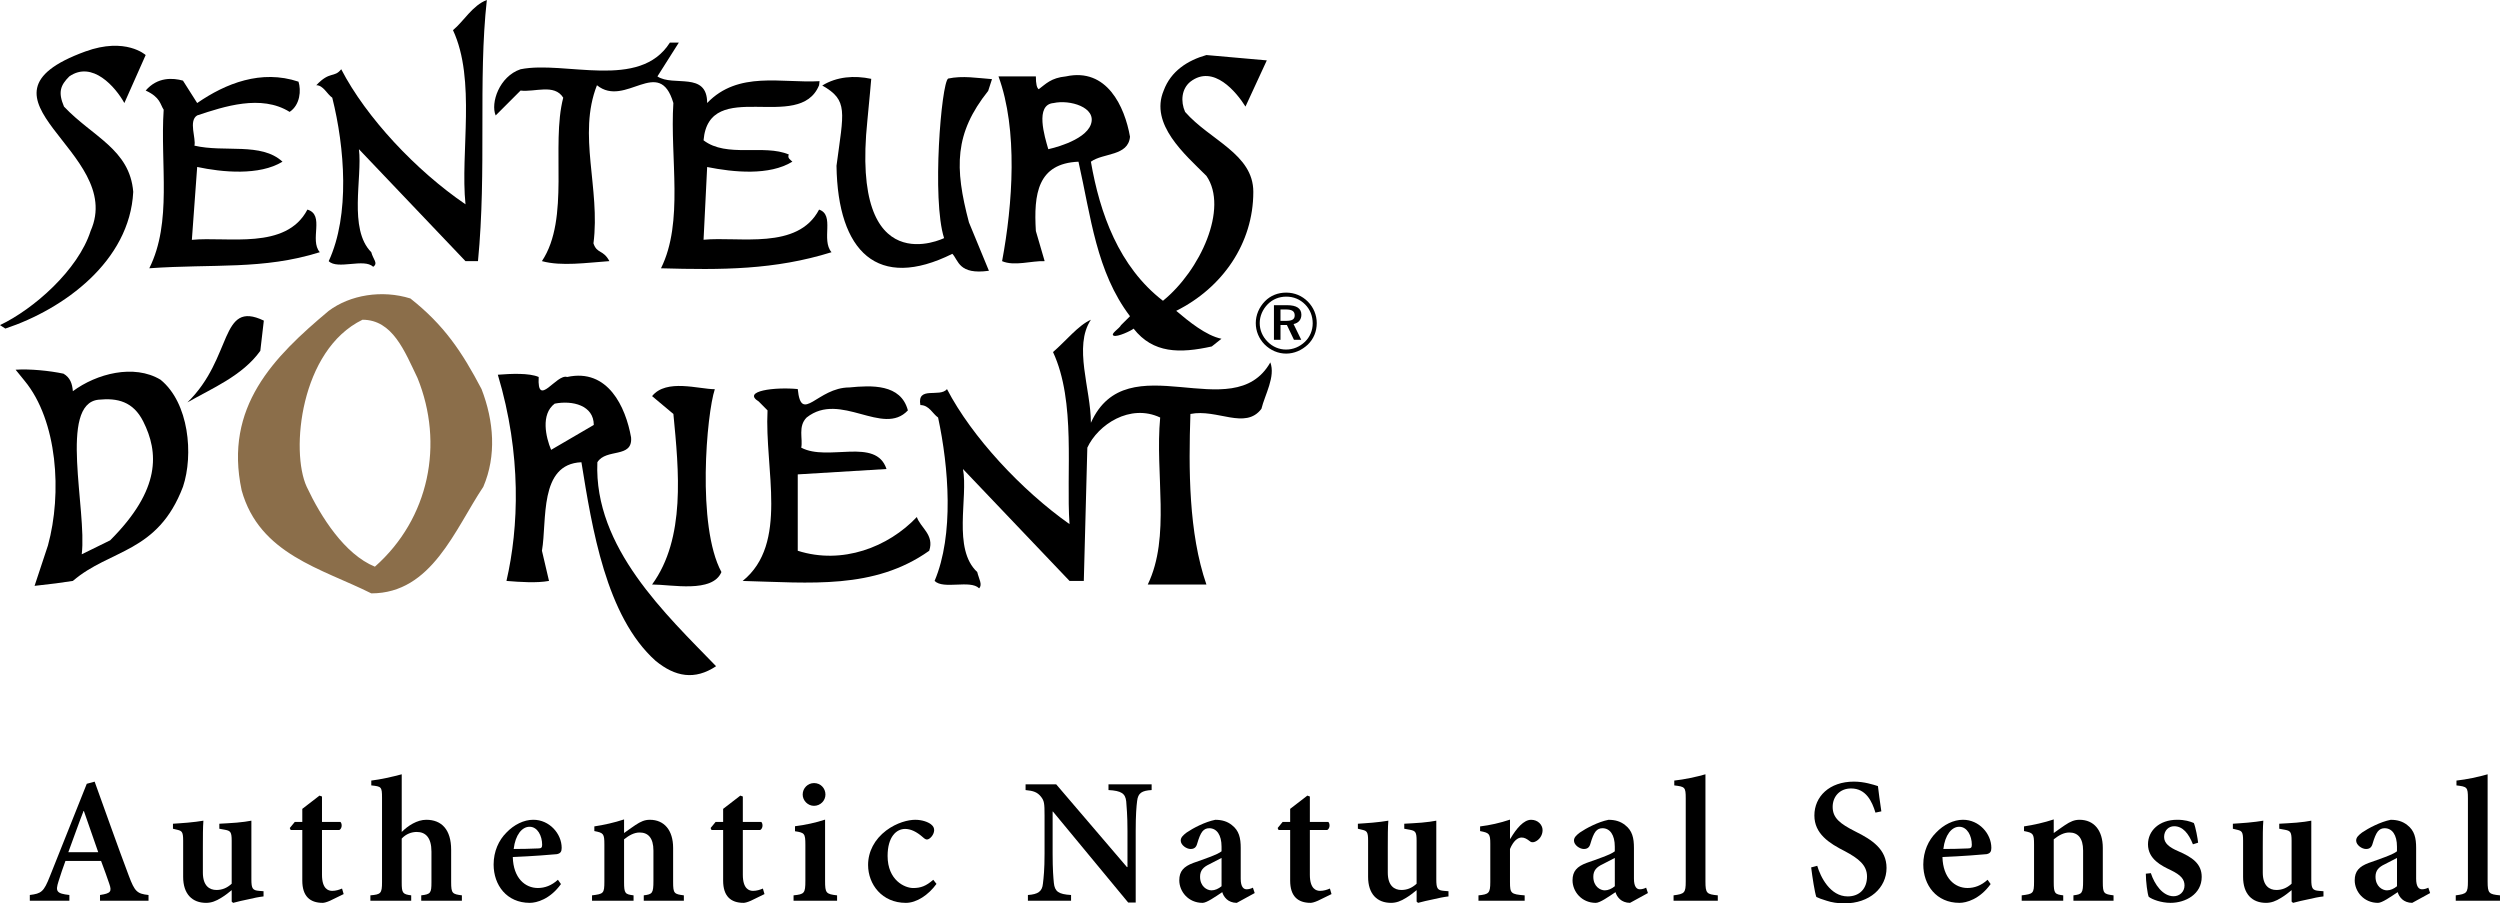
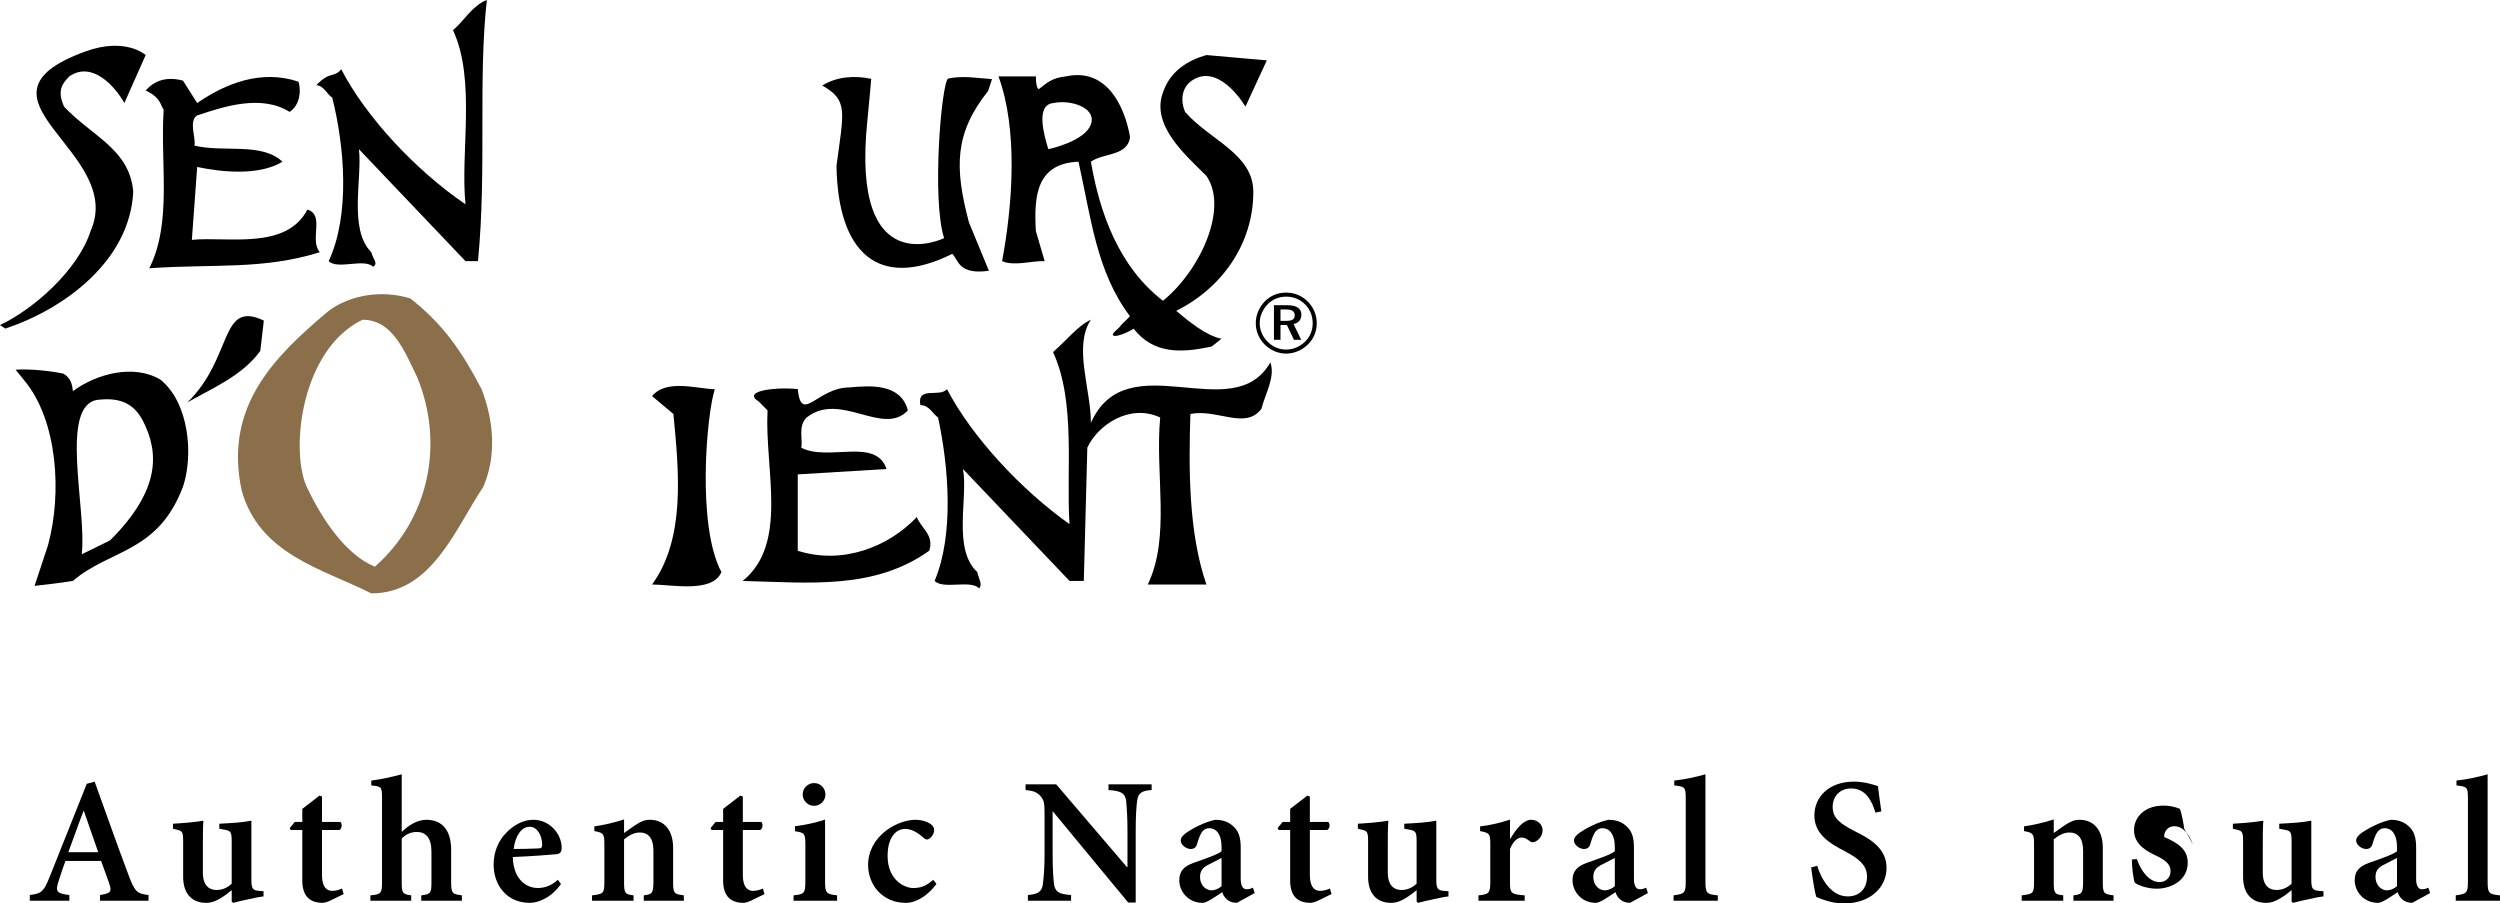
<svg xmlns="http://www.w3.org/2000/svg" version="1.1" id="Layer_1" x="0px" y="0px" width="220px" height="79.5px" viewBox="0 0 220 79.5" enable-background="new 0 0 220 79.5" xml:space="preserve">
  <g>
    <path d="M115.518,28.455c0,0.619-0.243,1.195-0.678,1.619c-0.468,0.446-1.039,0.687-1.676,0.687c-0.594,0-1.183-0.246-1.617-0.695   c-0.451-0.451-0.692-1.019-0.692-1.634c0-0.61,0.256-1.206,0.708-1.664c0.432-0.434,1-0.664,1.629-0.664   c0.642,0,1.212,0.235,1.659,0.687C115.285,27.226,115.518,27.81,115.518,28.455 M113.184,25.75c-0.726,0-1.375,0.257-1.866,0.756   c-0.521,0.533-0.81,1.218-0.81,1.925c0,0.711,0.273,1.37,0.778,1.882c0.517,0.514,1.183,0.804,1.897,0.804   c0.698,0,1.373-0.29,1.907-0.795c0.512-0.5,0.783-1.155,0.783-1.892c0-0.714-0.285-1.383-0.777-1.882   C114.584,26.026,113.911,25.75,113.184,25.75 M113.258,26.856h-1.151v3.049h0.577v-1.304h0.563l0.622,1.304h0.641l-0.677-1.388   c0.436-0.092,0.688-0.387,0.688-0.822C114.521,27.144,114.104,26.856,113.258,26.856 M113.154,27.233   c0.532,0,0.78,0.149,0.78,0.522c0,0.361-0.248,0.481-0.771,0.481h-0.48v-1.004H113.154z" />
    <path d="M22.908,30.874c-1.566,2.187-4.225,3.284-6.416,4.537c4.034-3.911,2.819-9.065,6.725-7.197L22.908,30.874z" />
    <path d="M95.999,28.137c-1.562,2.348,0,6.102,0,9.069c3.179-7.098,12.508,0.473,15.79-5.315c0.468,1.249-0.476,2.833-0.784,4.085   c-1.413,1.875-3.899-0.021-6.249,0.453c-0.161,4.845-0.161,10.472,1.408,15.008h-5.161c2.034-4.22,0.623-9.696,1.093-14.696   c-2.656-1.248-5.468,0.623-6.411,2.651l-0.31,11.728h-1.257l-9.376-9.846c0.468,2.5-0.938,7.034,1.255,9.065   c0.151,0.624,0.482,1.111,0.166,1.432c-0.779-0.78-3.14,0.133-3.918-0.651c1.716-4.061,1.245-10.002,0.307-14.379   c-0.469-0.312-0.781-1.095-1.559-1.095c-0.315-1.721,1.72-0.626,2.341-1.407c2.193,4.216,6.572,8.911,10.784,11.882   c-0.314-4.535,0.584-10.759-1.452-15.141C93.761,30.043,94.906,28.609,95.999,28.137" />
    <path d="M74.746,34.095c1.942-0.188,4.529-0.327,5.148,2.019c-2.188,2.343-5.942-1.719-8.909,0.626   c-0.783,0.782-0.316,1.878-0.476,2.654c2.349,1.252,6.578-0.938,7.503,1.879l-7.81,0.473v6.721c3.908,1.25,7.972-0.314,10.48-2.97   c0.31,0.938,1.559,1.56,1.09,2.97c-4.851,3.439-10.48,2.811-16.417,2.656c4.062-3.282,1.919-9.834,2.188-15.009l-0.774-0.782   c-1.518-0.93,1.438-1.291,3.434-1.094C70.51,37.362,71.926,34.095,74.746,34.095" />
    <path d="M62.904,34.25c-0.714,2.138-1.609,12.026,0.582,16.091c-0.79,1.875-4.386,1.096-6.103,1.096   c2.966-4.069,2.356-10.008,1.876-15.007l-1.876-1.571C58.635,33.303,61.498,34.25,62.904,34.25" />
    <path d="M1.373,32.535c1.231-0.086,2.99,0.087,4.215,0.349c0.592,0.346,0.77,0.884,0.824,1.541   c2.082-1.541,5.373-2.416,7.713-1.011c2.509,2.034,2.916,6.61,1.978,9.418c-2.228,5.865-6.41,5.473-9.691,8.289   c-1.079,0.173-1.782,0.257-3.37,0.435l1.178-3.559c1.255-4.577,0.847-10.974-2.058-14.49L1.373,32.535z M8.671,35.174   c-3.531,0.358-1.007,9.692-1.478,13.604l2.5-1.228c4.501-4.499,4.264-7.768,2.913-10.46C11.722,35.332,10.336,35.005,8.671,35.174" />
-     <path d="M43.809,32.976c1.146-0.092,2.767-0.166,3.596,0.199c-0.155,2.814,1.566-0.314,2.504,0   c3.594-0.788,5.155,2.655,5.625,5.314c0.163,1.872-2.19,0.938-2.966,2.188c-0.314,7.506,6.065,13.42,10.447,17.95   c-1.876,1.249-3.598,0.938-5.319-0.471c-4.373-3.908-5.596-11.696-6.531-17.479c-3.759,0.153-3.011,5.13-3.474,7.789l0.621,2.655   c-1.061,0.196-2.505,0.104-3.744,0C45.651,46.433,45.92,40.013,43.809,32.976 M48.813,35.521c-1.247,0.933-0.777,2.969-0.314,4.065   l3.754-2.191C52.253,35.671,50.377,35.213,48.813,35.521" />
    <path d="M42.842,0c-0.78,7.036,0,15.005-0.78,22.981h-1.099l-9.377-9.852c0.312,2.506-0.94,7.036,1.087,9.066   c0.158,0.63,0.634,0.971,0.163,1.284c-0.784-0.782-3.126,0.284-3.909-0.498c1.883-4.064,1.41-10.005,0.313-14.383   C28.77,8.279,28.456,7.5,27.833,7.5c1.209-1.284,1.565-0.619,2.195-1.407c2.18,4.224,6.571,8.912,10.936,11.886   c-0.47-4.538,0.94-10.942-1.101-15.325C40.81,1.874,41.587,0.464,42.842,0" />
-     <path d="M72.079,7.502c-1.724,4.224-9.69-0.777-10.166,4.846c2.038,1.564,5.318,0.316,7.503,1.249   c-0.154,0.315,0.161,0.472,0.314,0.63c-2.032,1.249-5.164,0.938-7.5,0.471l-0.317,6.4c3.128-0.307,8.286,0.945,10.166-2.653   c1.409,0.473,0.157,2.653,1.094,3.751c-5.006,1.564-9.69,1.564-15.006,1.414c2.022-4.074,0.782-9.699,1.089-14.545   c-1.243-4.224-4.222,0.47-6.724-1.563c-1.72,4.376,0.316,9.074-0.307,13.914c0.307,0.938,0.854,0.526,1.401,1.564   c-1.99,0.139-4.221,0.473-5.937,0c2.5-3.754,0.777-10.165,1.876-14.383c-0.782-1.253-2.505-0.469-3.756-0.627l-2.19,2.191   c-0.465-1.096,0.316-3.437,2.19-4.067c3.91-0.783,10.475,1.875,13.14-2.343h0.787l-1.883,2.974c1.403,0.934,4.378-0.473,4.378,2.34   c2.736-2.858,6.562-1.729,9.891-1.922L72.079,7.502z" />
    <path d="M10.944,9.067C10.166,7.66,8.13,5.313,6.1,6.723c-0.784,0.78-1.007,1.391-0.469,2.656c2.5,2.653,5.787,3.75,6.094,7.505   c-0.307,6.097-6.094,10.317-11.255,12.03L0,28.609c2.966-1.408,6.877-4.848,7.975-8.286C11.104,13.291-3.762,8.641,7.507,4.531   c3.554-1.294,5.312,0.312,5.312,0.312L10.944,9.067z" />
    <path d="M26.268,7.187c0.237,0.746,0.157,2.033-0.781,2.66c-2.504-1.566-5.788-0.47-8.136,0.31c-0.78,0.469-0.082,2.033-0.242,2.66   c2.654,0.623,5.874-0.315,7.75,1.411c-2.031,1.25-5.317,0.934-7.507,0.464l-0.468,6.414c3.131-0.311,8.291,0.934,10.168-2.663   c1.56,0.474,0.154,2.663,1.09,3.751c-5.001,1.568-9.312,1.011-15.004,1.414c2.027-4.07,0.951-9.108,1.265-13.957   c-0.314-0.464-0.277-1.083-1.583-1.683c1.036-1.21,2.398-1.119,3.28-0.873l1.252,1.972C19.855,7.34,22.983,6.091,26.268,7.187" />
    <path d="M109.602,9.379c-0.778-1.25-2.812-3.754-4.847-2.191c-0.781,0.627-0.877,1.737-0.466,2.661   c2.187,2.5,6.003,3.691,6.003,7.036c0,4.541-2.723,8.441-6.786,10.47c1.089,0.92,2.63,2.183,3.983,2.456l-0.854,0.678   c-2.816,0.622-5.164,0.622-6.879-1.57c-0.16,0.158-1.44,0.774-1.758,0.619c-0.31-0.16,0.506-0.619,0.655-0.927l0.787-0.782   c-2.966-3.912-3.441-8.757-4.533-13.599c-3.597,0.152-3.949,2.83-3.751,6.098l0.774,2.654c-1.156-0.046-2.659,0.47-3.746,0   c0.936-5.006,1.405-11.57-0.317-16.259h3.289c0,0.677,0.089,1.015,0.25,1.13c0.625-0.461,1.079-1.002,2.397-1.13   c3.603-0.788,5.17,2.656,5.637,5.31c-0.158,1.723-2.348,1.407-3.441,2.197c0.782,4.534,2.462,9.249,6.342,12.239   c3.284-2.664,5.789-8.14,3.824-10.991c-1.875-1.874-5.012-4.536-3.76-7.509c0.631-1.713,2.105-2.655,3.76-3.125l5.314,0.47   L109.602,9.379z M92.719,9.067c-1.67,0.131-0.789,2.965-0.469,4.062c0,0,3.222-0.672,3.749-2.188   C96.527,9.429,94.117,8.751,92.719,9.067" />
    <path d="M72.358,7.526c1.28-0.788,2.824-0.903,4.311-0.588c0,0-0.186,2.166-0.339,3.659c-1.505,14.429,6.75,10.357,6.75,10.357   c-1.092-3.387-0.24-13.674,0.357-14.04c1.266-0.276,2.59-0.041,3.859,0.05L86.96,7.999c-2.971,3.728-2.974,6.728-1.692,11.574   l1.756,4.255c-2.665,0.372-2.665-0.911-3.216-1.492c-6.563,3.264-10.084-0.153-10.196-7.747   C74.239,9.832,74.674,8.828,72.358,7.526" />
    <path d="M8.801,79.263v-0.504c0.945-0.142,1.055-0.299,0.819-0.977c-0.173-0.521-0.441-1.261-0.725-2.017H5.759   c-0.205,0.567-0.425,1.181-0.615,1.812c-0.267,0.851-0.188,1.056,0.961,1.182v0.504H2.623v-0.504   c1.025-0.126,1.229-0.283,1.765-1.639l3.247-8.147l0.693-0.188c0.993,2.742,1.986,5.579,3.009,8.288   c0.52,1.388,0.725,1.576,1.733,1.687v0.504H8.801z M7.382,71.369H7.351c-0.474,1.214-0.898,2.443-1.339,3.625h2.631L7.382,71.369z" />
    <path d="M23.193,78.885c-0.425,0.047-0.866,0.142-1.339,0.253c-0.473,0.094-0.93,0.203-1.34,0.313l-0.125-0.11v-1.009   c-0.299,0.237-0.535,0.442-0.929,0.679c-0.458,0.284-0.852,0.44-1.325,0.44c-1.213,0-2.017-0.771-2.017-2.283v-3.2   c0-0.756-0.11-0.851-0.503-0.944l-0.394-0.095v-0.441c0.362-0.016,0.818-0.063,1.307-0.096c0.489-0.045,1.009-0.109,1.372-0.173   c-0.047,0.6-0.047,1.388-0.047,2.333v2.237c0,1.166,0.582,1.528,1.197,1.528c0.474,0,0.915-0.158,1.339-0.552v-3.781   c0-0.772-0.11-0.867-0.567-0.961l-0.52-0.095v-0.441c0.457-0.016,1.008-0.063,1.528-0.096c0.504-0.045,0.977-0.109,1.292-0.173   v5.17c0,0.818,0.11,0.961,0.692,1.008l0.378,0.031V78.885z" />
    <path d="M29.045,79.263c-0.284,0.126-0.52,0.188-0.646,0.188c-1.135,0-1.797-0.598-1.797-1.952v-4.46h-1.023L25.5,72.867   l0.441-0.537h0.661V71.18l1.512-1.166l0.221,0.078v2.237h1.623c0.173,0.173,0.142,0.584-0.094,0.71h-1.529v3.939   c0,1.243,0.552,1.418,0.898,1.418c0.316,0,0.615-0.095,0.867-0.204l0.141,0.487L29.045,79.263z" />
    <path d="M37.069,79.263v-0.473c0.819-0.095,0.899-0.204,0.899-1.135v-2.71c0-1.244-0.52-1.733-1.293-1.733   c-0.457,0-0.945,0.174-1.324,0.583v3.86c0,0.931,0.08,1.04,0.835,1.135v0.473h-3.592v-0.473c0.914-0.079,1.024-0.157,1.024-1.165   v-7.423c0-0.976-0.062-0.992-0.945-1.087V68.69c0.804-0.094,1.86-0.331,2.679-0.552v5.074c0.552-0.552,1.354-1.071,2.159-1.071   c1.355,0,2.19,0.866,2.19,2.647v2.837c0,1.008,0.11,1.055,0.945,1.165v0.473H37.069z" />
    <path d="M49.365,77.798c-0.961,1.339-2.143,1.653-2.742,1.653c-2.032,0-3.184-1.559-3.184-3.372c0-1.166,0.457-2.143,1.119-2.804   c0.678-0.71,1.544-1.135,2.363-1.135h0.017c1.402,0,2.49,1.214,2.49,2.474c0,0.315-0.095,0.489-0.425,0.552   c-0.269,0.031-2.207,0.188-3.877,0.252c0.047,1.86,1.087,2.726,2.207,2.726c0.614,0,1.212-0.22,1.764-0.725L49.365,77.798z    M46.592,72.756c-0.647,0-1.246,0.709-1.387,1.954c0.725,0,1.417-0.018,2.158-0.048c0.253,0,0.346-0.062,0.346-0.316   c0-0.803-0.409-1.59-1.102-1.59H46.592z" />
    <path d="M56.651,79.263v-0.473c0.756-0.095,0.851-0.174,0.851-1.275v-2.664c0-1.119-0.472-1.591-1.214-1.591   c-0.488,0-0.929,0.252-1.37,0.6v3.766c0,1.008,0.095,1.07,0.835,1.165v0.473h-3.655v-0.473c1.009-0.126,1.087-0.157,1.087-1.213   v-3.262c0-0.961-0.078-1.024-0.883-1.182v-0.411c0.835-0.125,1.765-0.331,2.616-0.614v1.198c0.315-0.221,0.646-0.473,1.008-0.709   c0.457-0.299,0.803-0.457,1.26-0.457c1.261,0,2.049,0.914,2.049,2.474v3.011c0,1.008,0.095,1.055,0.945,1.165v0.473H56.651z" />
    <path d="M66.079,79.263c-0.284,0.126-0.52,0.188-0.646,0.188c-1.135,0-1.797-0.598-1.797-1.952v-4.46h-1.024l-0.078-0.173   l0.441-0.537h0.661V71.18l1.512-1.166l0.221,0.078v2.237h1.623c0.173,0.173,0.142,0.584-0.094,0.71h-1.529v3.939   c0,1.243,0.552,1.418,0.898,1.418c0.316,0,0.615-0.095,0.867-0.204l0.141,0.487L66.079,79.263z" />
    <path d="M69.833,79.263v-0.473c0.945-0.095,1.04-0.174,1.04-1.276v-3.168c0-1.008-0.078-1.07-0.913-1.196v-0.441   c0.898-0.11,1.844-0.316,2.647-0.583v5.389c0,1.072,0.078,1.166,1.056,1.276v0.473H69.833z M71.646,68.911   c0.552,0,0.993,0.441,0.993,1.009c0,0.535-0.441,0.993-1.009,0.993c-0.537,0-0.994-0.458-0.994-0.993   c0-0.567,0.457-1.009,0.994-1.009H71.646z" />
    <path d="M82.411,77.783c-0.708,0.977-1.749,1.669-2.695,1.669c-2.095,0-3.324-1.623-3.324-3.339c0-1.167,0.567-2.253,1.59-3.026   c0.946-0.709,1.954-0.945,2.554-0.945h0.015c0.584,0,1.103,0.188,1.372,0.394c0.221,0.174,0.283,0.331,0.283,0.535   c-0.017,0.41-0.394,0.805-0.63,0.805c-0.095,0-0.19-0.048-0.331-0.173c-0.584-0.521-1.104-0.758-1.593-0.758   c-0.772,0-1.543,0.694-1.543,2.38c0,2.128,1.496,2.821,2.253,2.821c0.662,0,1.134-0.174,1.764-0.726L82.411,77.783z" />
    <path d="M101.343,69.525c-0.851,0.048-1.197,0.253-1.276,0.961c-0.062,0.489-0.125,1.214-0.125,2.632v6.303h-0.663l-6.618-8.004   h-0.03v3.703c0,1.402,0.063,2.111,0.109,2.583c0.08,0.741,0.396,0.993,1.514,1.057v0.504h-3.798v-0.504   c0.881-0.063,1.26-0.299,1.323-1.009c0.063-0.52,0.142-1.229,0.142-2.631v-3.356c0-1.088-0.032-1.292-0.315-1.654   c-0.314-0.395-0.662-0.521-1.355-0.584v-0.504h2.695l6.224,7.28h0.048v-3.184c0-1.402-0.079-2.143-0.111-2.599   c-0.078-0.693-0.424-0.931-1.56-0.994v-0.504h3.797V69.525z" />
    <path d="M108.835,79.452c-0.378,0-0.694-0.141-0.882-0.314c-0.221-0.205-0.331-0.41-0.394-0.629   c-0.615,0.408-1.372,0.943-1.733,0.943c-1.262,0-2.049-1.008-2.049-1.984c0-0.804,0.394-1.214,1.229-1.528   c0.93-0.331,2.127-0.726,2.49-1.025v-0.409c0-1.039-0.426-1.623-1.087-1.623c-0.251,0-0.441,0.096-0.598,0.284   c-0.174,0.221-0.316,0.584-0.458,1.071c-0.094,0.362-0.299,0.473-0.583,0.473c-0.362,0-0.866-0.346-0.866-0.741   c0-0.267,0.189-0.456,0.52-0.708c0.552-0.379,1.624-0.945,2.521-1.119c0.583,0,1.057,0.142,1.45,0.457   c0.646,0.488,0.788,1.151,0.788,2.017v2.71c0,0.725,0.251,0.931,0.52,0.931c0.188,0,0.394-0.062,0.552-0.143l0.158,0.474   L108.835,79.452z M107.496,75.498c-0.3,0.158-0.741,0.379-1.071,0.553c-0.536,0.251-0.819,0.549-0.819,1.102   c0,0.851,0.599,1.198,1.008,1.198c0.299,0,0.615-0.143,0.883-0.363V75.498z" />
    <path d="M115.978,79.263c-0.283,0.126-0.52,0.188-0.646,0.188c-1.136,0-1.798-0.598-1.798-1.952v-4.46h-1.023l-0.078-0.173   l0.44-0.537h0.661V71.18l1.513-1.166l0.221,0.078v2.237h1.623c0.173,0.173,0.143,0.584-0.093,0.71h-1.53v3.939   c0,1.243,0.552,1.418,0.898,1.418c0.315,0,0.614-0.095,0.867-0.204l0.141,0.487L115.978,79.263z" />
    <path d="M127.469,78.885c-0.425,0.047-0.867,0.142-1.34,0.253c-0.472,0.094-0.929,0.203-1.34,0.313l-0.126-0.11v-1.009   c-0.299,0.237-0.534,0.442-0.929,0.679c-0.458,0.284-0.852,0.44-1.324,0.44c-1.214,0-2.017-0.771-2.017-2.283v-3.2   c0-0.756-0.11-0.851-0.504-0.944l-0.395-0.095v-0.441c0.362-0.016,0.818-0.063,1.308-0.096c0.489-0.045,1.009-0.109,1.372-0.173   c-0.048,0.6-0.048,1.388-0.048,2.333v2.237c0,1.166,0.583,1.528,1.197,1.528c0.474,0,0.915-0.158,1.339-0.552v-3.781   c0-0.772-0.11-0.867-0.566-0.961l-0.52-0.095v-0.441c0.456-0.016,1.008-0.063,1.527-0.096c0.505-0.045,0.978-0.109,1.292-0.173   v5.17c0,0.818,0.11,0.961,0.693,1.008l0.379,0.031V78.885z" />
    <path d="M132.91,73.812c0.535-0.915,1.183-1.671,1.828-1.671c0.599,0,1.009,0.442,1.009,0.913c0,0.474-0.3,0.868-0.679,1.024   c-0.204,0.08-0.361,0.032-0.456-0.062c-0.269-0.204-0.457-0.314-0.709-0.314c-0.347,0-0.726,0.299-1.024,1.009v2.914   c0,0.992,0.078,1.071,1.292,1.167v0.472h-4.066v-0.472c0.898-0.096,1.041-0.175,1.041-1.167v-3.371   c0-0.898-0.095-0.963-0.898-1.119v-0.41c0.883-0.11,1.733-0.299,2.632-0.598v1.686H132.91z" />
    <path d="M143.441,79.452c-0.377,0-0.693-0.141-0.882-0.314c-0.221-0.205-0.331-0.41-0.395-0.629   c-0.614,0.408-1.371,0.943-1.733,0.943c-1.261,0-2.048-1.008-2.048-1.984c0-0.804,0.394-1.214,1.229-1.528   c0.93-0.331,2.127-0.726,2.49-1.025v-0.409c0-1.039-0.426-1.623-1.088-1.623c-0.251,0-0.441,0.096-0.598,0.284   c-0.175,0.221-0.316,0.584-0.458,1.071c-0.094,0.362-0.3,0.473-0.583,0.473c-0.362,0-0.866-0.346-0.866-0.741   c0-0.267,0.189-0.456,0.52-0.708c0.553-0.379,1.624-0.945,2.521-1.119c0.583,0,1.057,0.142,1.45,0.457   c0.646,0.488,0.787,1.151,0.787,2.017v2.71c0,0.725,0.252,0.931,0.52,0.931c0.188,0,0.395-0.062,0.553-0.143l0.157,0.474   L143.441,79.452z M142.103,75.498c-0.3,0.158-0.742,0.379-1.071,0.553c-0.536,0.251-0.82,0.549-0.82,1.102   c0,0.851,0.601,1.198,1.009,1.198c0.299,0,0.614-0.143,0.883-0.363V75.498z" />
    <path d="M147.274,79.263v-0.473c0.962-0.126,1.071-0.204,1.071-1.229V70.25c0-0.992-0.078-1.022-1.009-1.134V68.69   c0.884-0.094,1.986-0.331,2.743-0.552v9.424c0,1.055,0.109,1.134,1.087,1.229v0.473H147.274z" />
    <path d="M165.04,71.511c-0.3-0.993-0.836-2.127-2.143-2.127c-1.01,0-1.623,0.725-1.623,1.623c0,0.976,0.645,1.48,1.984,2.158   c1.497,0.74,2.757,1.575,2.757,3.215c0,1.749-1.48,3.119-3.719,3.119c-0.598,0-1.133-0.094-1.56-0.236   c-0.425-0.126-0.709-0.236-0.898-0.331c-0.141-0.378-0.346-1.718-0.456-2.599l0.535-0.143c0.284,0.977,1.136,2.694,2.679,2.694   c1.056,0,1.702-0.692,1.702-1.749c0-1.009-0.756-1.591-1.938-2.223c-1.402-0.707-2.694-1.543-2.694-3.15   c0-1.654,1.308-2.979,3.482-2.979c0.897,0,1.718,0.269,2.111,0.395c0.063,0.566,0.158,1.244,0.3,2.222L165.04,71.511z" />
-     <path d="M175.176,77.798c-0.962,1.339-2.143,1.653-2.742,1.653c-2.032,0-3.184-1.559-3.184-3.372c0-1.166,0.457-2.143,1.119-2.804   c0.678-0.71,1.545-1.135,2.363-1.135h0.018c1.401,0,2.489,1.214,2.489,2.474c0,0.315-0.096,0.489-0.426,0.552   c-0.268,0.031-2.207,0.188-3.877,0.252c0.048,1.86,1.088,2.726,2.207,2.726c0.614,0,1.212-0.22,1.764-0.725L175.176,77.798z    M172.403,72.756c-0.647,0-1.246,0.709-1.387,1.954c0.724,0,1.417-0.018,2.157-0.048c0.253,0,0.348-0.062,0.348-0.316   c0-0.803-0.41-1.59-1.104-1.59H172.403z" />
    <path d="M182.462,79.263v-0.473c0.756-0.095,0.851-0.174,0.851-1.275v-2.664c0-1.119-0.472-1.591-1.214-1.591   c-0.488,0-0.929,0.252-1.37,0.6v3.766c0,1.008,0.096,1.07,0.835,1.165v0.473h-3.655v-0.473c1.009-0.126,1.087-0.157,1.087-1.213   v-3.262c0-0.961-0.078-1.024-0.883-1.182v-0.411c0.836-0.125,1.765-0.331,2.616-0.614v1.198c0.315-0.221,0.646-0.473,1.008-0.709   c0.457-0.299,0.804-0.457,1.261-0.457c1.261,0,2.049,0.914,2.049,2.474v3.011c0,1.008,0.095,1.055,0.945,1.165v0.473H182.462z" />
-     <path d="M192.978,74.299c-0.379-0.961-0.898-1.591-1.654-1.591c-0.488,0-0.883,0.378-0.883,0.945c0,0.552,0.458,0.914,1.229,1.245   c1.245,0.535,2.08,1.103,2.08,2.27c0,1.527-1.435,2.283-2.741,2.283c-0.82,0-1.623-0.299-1.922-0.535   c-0.11-0.252-0.254-1.34-0.254-2.032l0.442-0.047c0.33,1.008,1.055,2.032,2.001,2.032c0.535,0,0.961-0.394,0.961-0.946   c0-0.534-0.3-0.913-1.214-1.354c-0.804-0.38-2-0.962-2-2.271c0-1.181,0.977-2.158,2.567-2.158c0.693,0,1.118,0.142,1.466,0.284   c0.157,0.347,0.347,1.401,0.378,1.732L192.978,74.299z" />
+     <path d="M192.978,74.299c-0.379-0.961-0.898-1.591-1.654-1.591c-0.488,0-0.883,0.378-0.883,0.945c1.245,0.535,2.08,1.103,2.08,2.27c0,1.527-1.435,2.283-2.741,2.283c-0.82,0-1.623-0.299-1.922-0.535   c-0.11-0.252-0.254-1.34-0.254-2.032l0.442-0.047c0.33,1.008,1.055,2.032,2.001,2.032c0.535,0,0.961-0.394,0.961-0.946   c0-0.534-0.3-0.913-1.214-1.354c-0.804-0.38-2-0.962-2-2.271c0-1.181,0.977-2.158,2.567-2.158c0.693,0,1.118,0.142,1.466,0.284   c0.157,0.347,0.347,1.401,0.378,1.732L192.978,74.299z" />
    <path d="M204.468,78.885c-0.425,0.047-0.867,0.142-1.34,0.253c-0.472,0.094-0.929,0.203-1.34,0.313l-0.126-0.11v-1.009   c-0.299,0.237-0.534,0.442-0.929,0.679c-0.458,0.284-0.852,0.44-1.324,0.44c-1.214,0-2.017-0.771-2.017-2.283v-3.2   c0-0.756-0.11-0.851-0.504-0.944l-0.395-0.095v-0.441c0.362-0.016,0.82-0.063,1.308-0.096c0.489-0.045,1.009-0.109,1.372-0.173   c-0.048,0.6-0.048,1.388-0.048,2.333v2.237c0,1.166,0.583,1.528,1.197,1.528c0.474,0,0.915-0.158,1.339-0.552v-3.781   c0-0.772-0.109-0.867-0.566-0.961l-0.52-0.095v-0.441c0.457-0.016,1.008-0.063,1.527-0.096c0.505-0.045,0.978-0.109,1.293-0.173   v5.17c0,0.818,0.109,0.961,0.692,1.008l0.379,0.031V78.885z" />
    <path d="M212.274,79.452c-0.378,0-0.694-0.141-0.883-0.314c-0.221-0.205-0.331-0.41-0.394-0.629   c-0.614,0.408-1.372,0.943-1.733,0.943c-1.262,0-2.049-1.008-2.049-1.984c0-0.804,0.394-1.214,1.229-1.528   c0.931-0.331,2.128-0.726,2.49-1.025v-0.409c0-1.039-0.426-1.623-1.087-1.623c-0.252,0-0.441,0.096-0.599,0.284   c-0.174,0.221-0.315,0.584-0.458,1.071c-0.094,0.362-0.299,0.473-0.583,0.473c-0.36,0-0.865-0.346-0.865-0.741   c0-0.267,0.188-0.456,0.519-0.708c0.553-0.379,1.624-0.945,2.522-1.119c0.582,0,1.056,0.142,1.45,0.457   c0.645,0.488,0.787,1.151,0.787,2.017v2.71c0,0.725,0.252,0.931,0.52,0.931c0.188,0,0.395-0.062,0.552-0.143l0.158,0.474   L212.274,79.452z M210.935,75.498c-0.3,0.158-0.741,0.379-1.07,0.553c-0.537,0.251-0.82,0.549-0.82,1.102   c0,0.851,0.6,1.198,1.008,1.198c0.299,0,0.615-0.143,0.883-0.363V75.498z" />
    <path d="M216.106,79.263v-0.473c0.962-0.126,1.071-0.204,1.071-1.229V70.25c0-0.992-0.077-1.022-1.008-1.134V68.69   c0.883-0.094,1.986-0.331,2.742-0.552v9.424c0,1.055,0.11,1.134,1.088,1.229v0.473H216.106z" />
    <path fill="#8B6E4A" d="M42.376,34.239c1.087,2.814,1.326,5.865,0.156,8.597c-2.507,3.754-4.538,9.381-9.856,9.381   c-4.38-2.19-9.844-3.436-11.411-9.066c-1.566-7.351,2.809-11.729,7.659-15.793c1.876-1.406,4.684-1.875,7.191-1.092   C39.083,28.609,40.649,30.953,42.376,34.239 M31.899,28.137c-5.473,2.659-6.353,11.571-4.909,14.699   c1.248,2.659,3.341,5.945,6.001,7.032c4.795-4.239,6.099-10.821,3.751-16.604C35.608,30.915,34.558,28.137,31.899,28.137" />
  </g>
</svg>